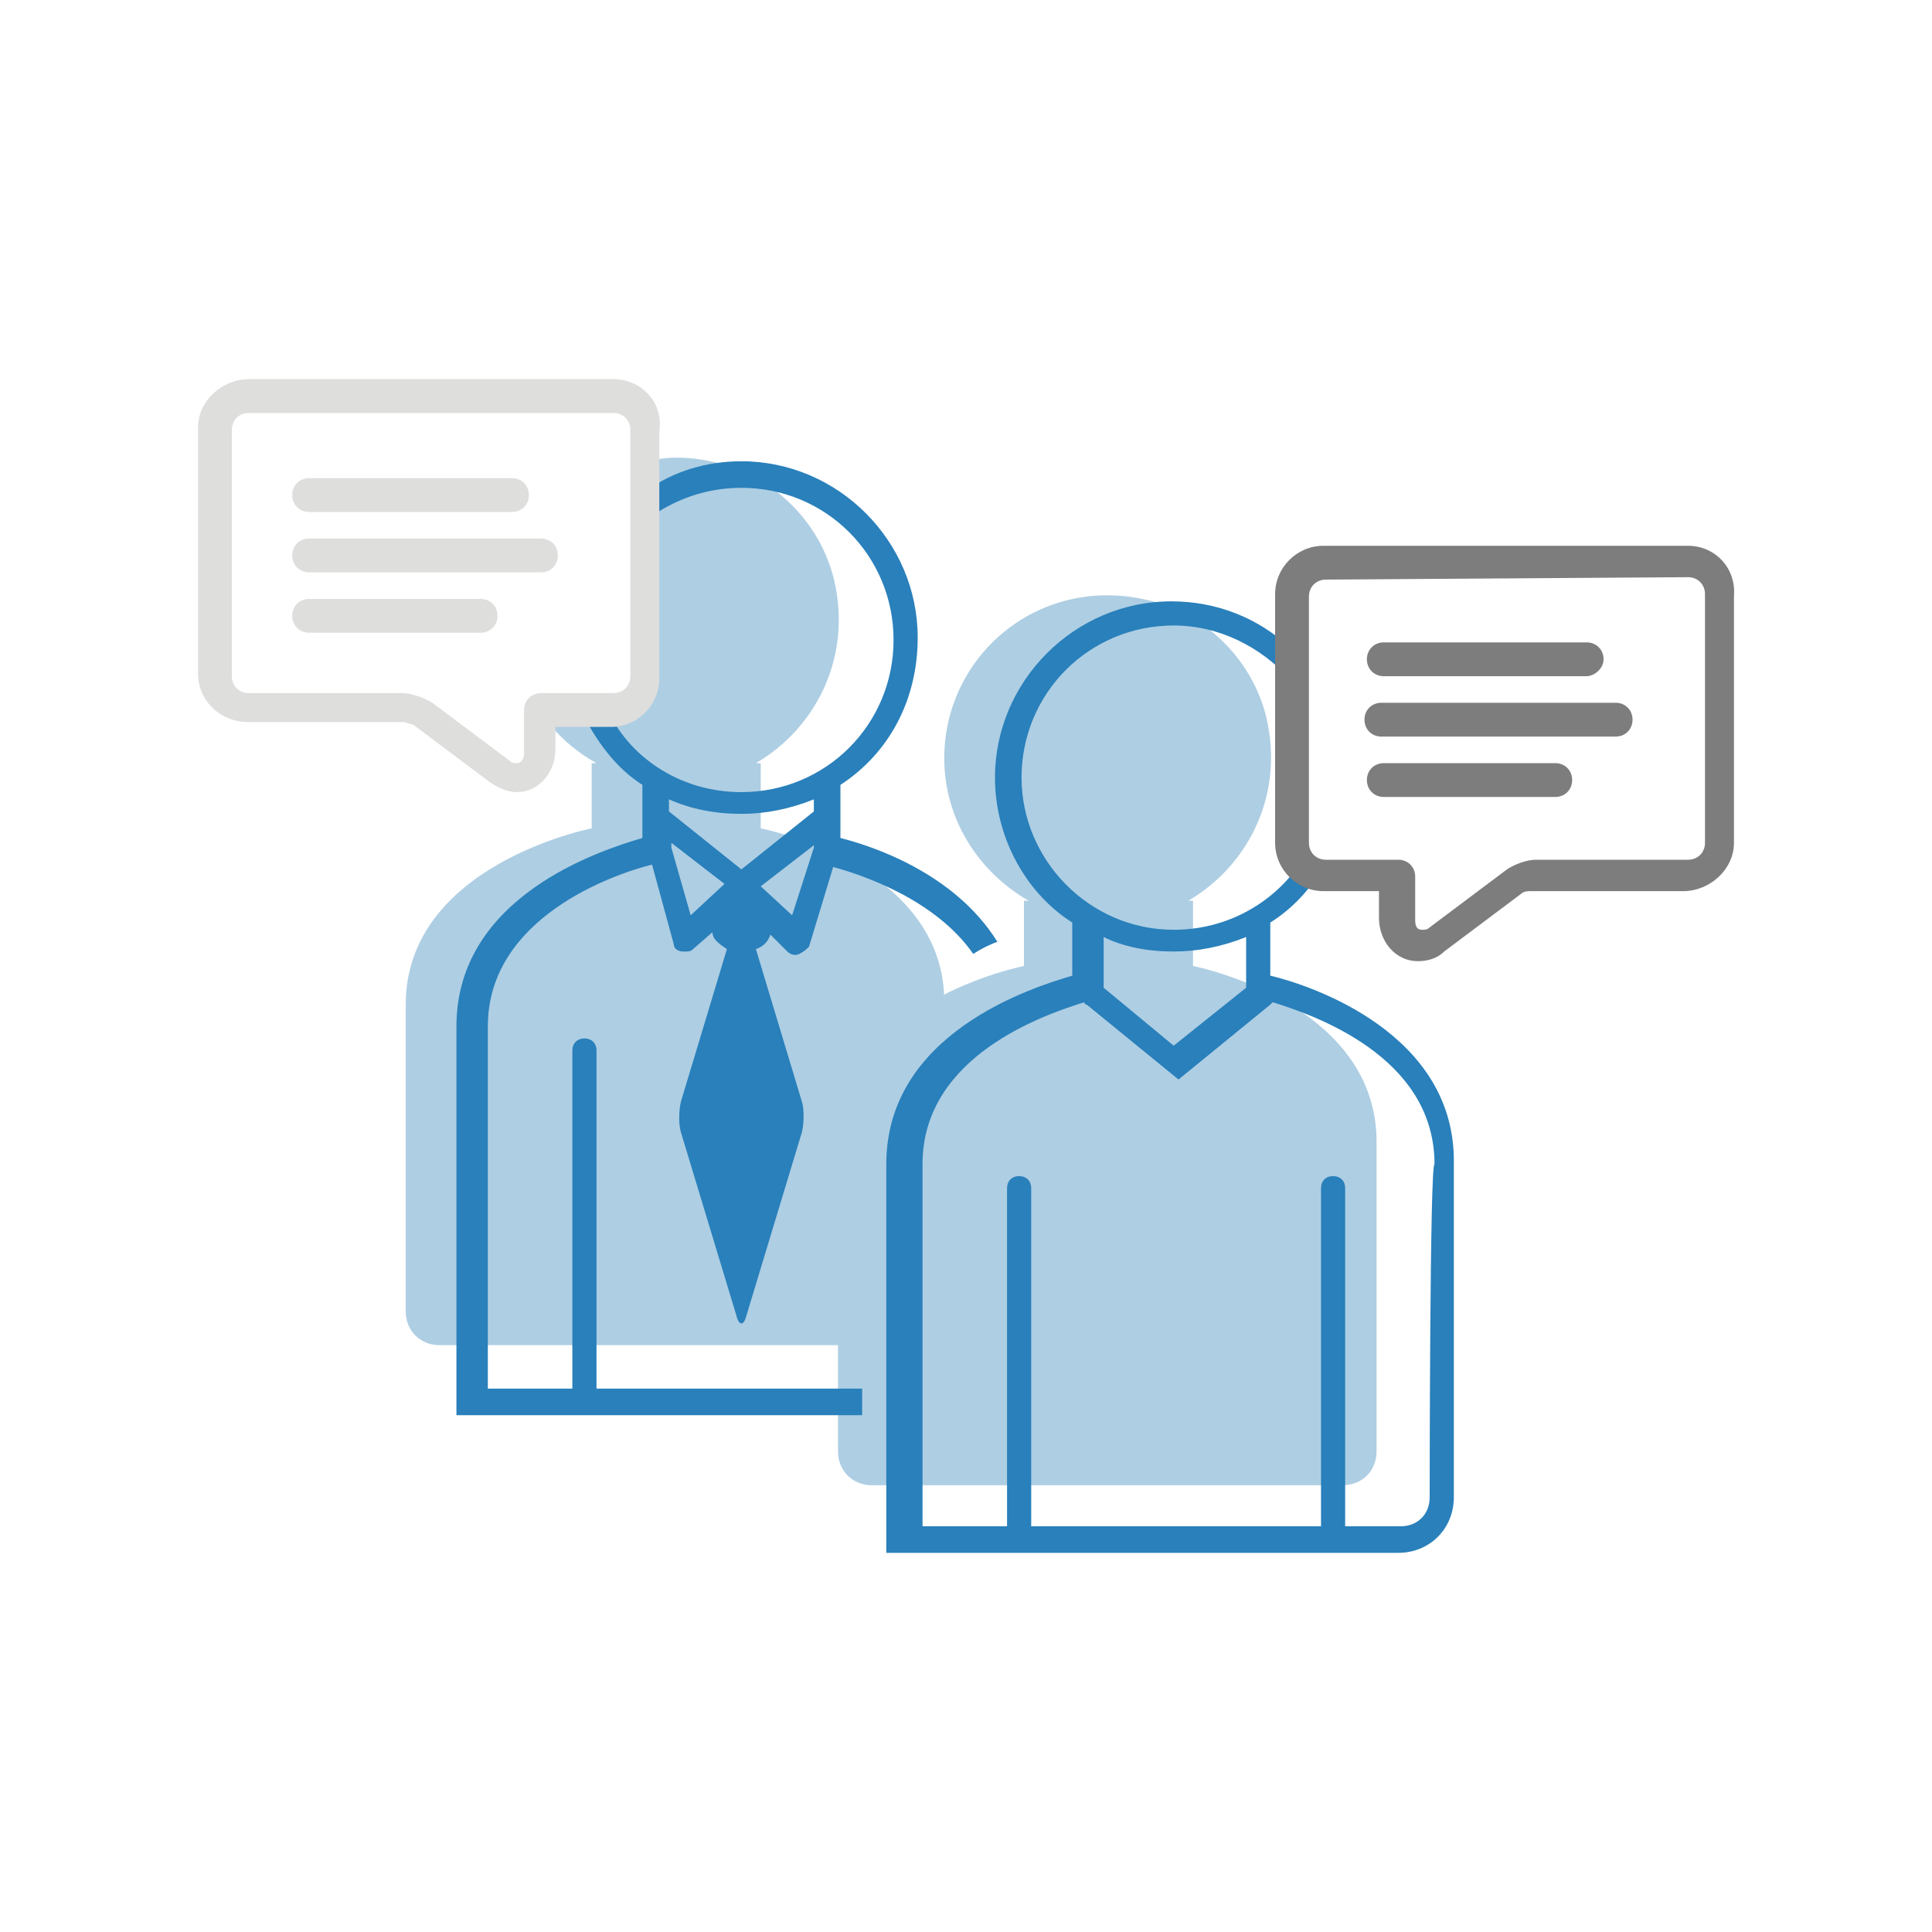
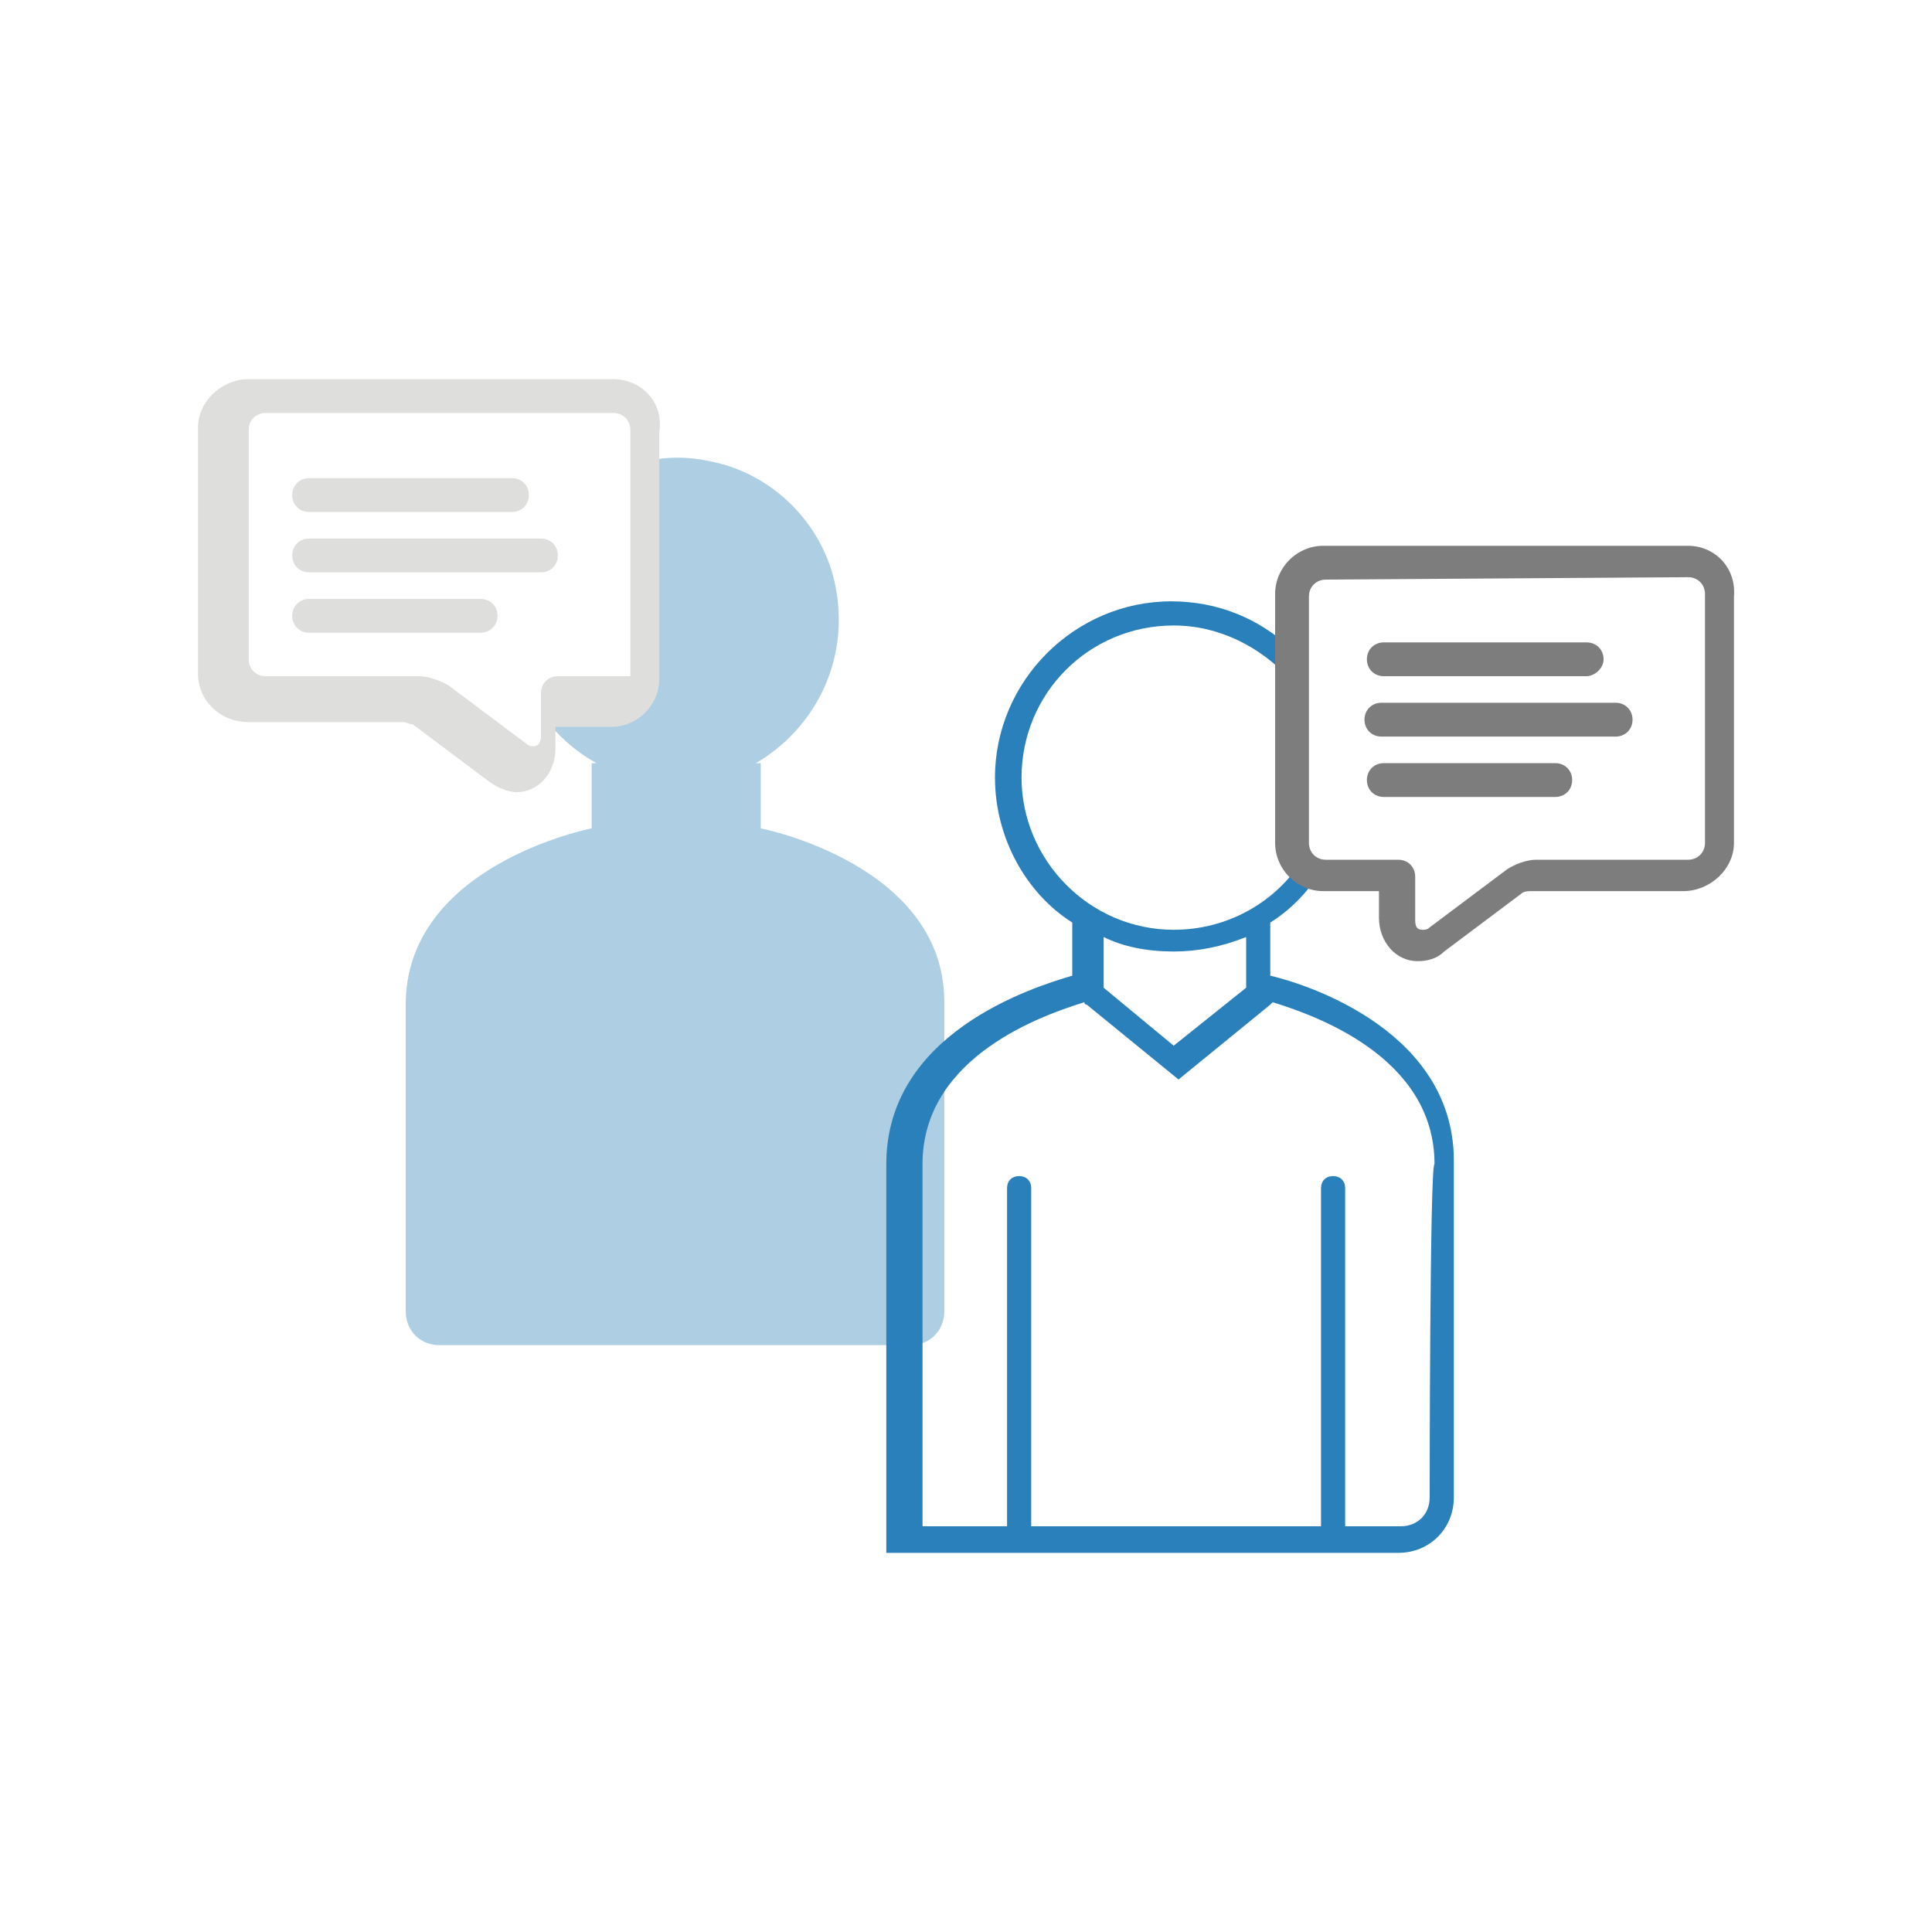
<svg xmlns="http://www.w3.org/2000/svg" version="1.1" id="Ebene_1" x="0px" y="0px" viewBox="0 0 80 80" style="enable-background:new 0 0 80 80;" xml:space="preserve">
  <style type="text/css">
	.st0{fill:#AECEE3;}
	.st1{fill:#DEDEDD;}
	.st2{fill:#2980BB;}
	.st3{fill:#7D7D7D;}
	.st4{fill:#2980BB;stroke:#2980BB;stroke-width:0.25;stroke-miterlimit:10;}
	.st5{fill:#3984B5;}
	.st6{fill:#2980BB;stroke:#2980BB;stroke-width:0.283;stroke-miterlimit:10;}
	.st7{fill:#7D7D7D;stroke:#7D7D7D;stroke-width:0.567;stroke-miterlimit:10;}
	.st8{fill:none;stroke:#AECEE3;stroke-width:1.134;stroke-linecap:round;stroke-linejoin:round;stroke-miterlimit:10;}
	.st9{fill:none;}
	.st10{fill:#FFFFFF;}
	.st11{fill:#2980BB;stroke:#2980BB;stroke-width:0.15;stroke-miterlimit:10;}
	.st12{fill:#DEDEDD;stroke:#DEDEDD;stroke-width:0.15;stroke-miterlimit:10;}
	.st13{fill:#7D7D7D;stroke:#7D7D7D;stroke-width:0.15;stroke-miterlimit:10;}
</style>
  <g>
-     <path class="st0" d="M49.4,40v-2.7h-0.2c2.4-1.4,3.9-4.2,3.3-7.3c-0.5-2.6-2.6-4.7-5.2-5.2c-4.4-0.9-8.2,2.4-8.2,6.6   c0,2.5,1.4,4.7,3.5,5.9h-0.2V40c0,0-7.7,1.5-7.7,7.3v12.8c0,0.8,0.6,1.4,1.4,1.4h19.5c0.8,0,1.4-0.6,1.4-1.4V47.4   C57.1,41.5,49.4,40,49.4,40z" />
    <path class="st0" d="M31.5,34.3v-2.7h-0.2c2.4-1.4,3.9-4.2,3.3-7.3c-0.5-2.6-2.6-4.7-5.2-5.2c-0.9-0.2-1.8-0.2-2.6,0V28   c0,0.8-0.6,1.4-1.4,1.4h-3v0.1c0.6,0.9,1.4,1.6,2.3,2.1h-0.2v2.7c0,0-7.7,1.5-7.7,7.3v12.7c0,0.8,0.6,1.4,1.4,1.4h19.5   c0.8,0,1.4-0.6,1.4-1.4V41.6C39.2,35.8,31.5,34.3,31.5,34.3z" />
-     <path class="st2" d="M34.8,34.7v-2.2c2-1.3,3.2-3.5,3.2-6.1c0-4-3.3-7.3-7.3-7.3c-1.4,0-2.8,0.4-3.9,1.2v1.2   c1.1-0.8,2.4-1.3,3.9-1.3c3.5,0,6.3,2.8,6.3,6.3s-2.8,6.3-6.3,6.3c-2.4,0-4.5-1.3-5.5-3.3h-1.1c0.6,1.2,1.4,2.3,2.5,3v2.2   c-1.7,0.5-7.7,2.4-7.7,7.8v16.1h16.8v-1.1h-11v-14c0-0.3-0.2-0.5-0.5-0.5s-0.5,0.2-0.5,0.5v14h-3.5v-15c0-4.5,5.2-6.3,6.8-6.7   l0.9,3.3c0,0.2,0.2,0.3,0.4,0.3h0.1c0.1,0,0.2,0,0.3-0.1l0.8-0.7c0,0.3,0.3,0.5,0.6,0.7l-1.9,6.3c-0.1,0.4-0.1,1,0,1.3l2.3,7.6   c0.1,0.4,0.3,0.4,0.4,0l2.3-7.6c0.1-0.4,0.1-1,0-1.3l-1.9-6.3c0.3-0.1,0.5-0.3,0.6-0.6l0.7,0.7c0.1,0.1,0.3,0.2,0.5,0.1   c0.2-0.1,0.3-0.2,0.4-0.3l1-3.3c1.1,0.3,4.2,1.3,5.8,3.6c0.3-0.2,0.7-0.4,1-0.5C39.5,36.1,36,35,34.8,34.7z M28.6,37.9l-0.8-2.8   v-0.2l2.2,1.7L28.6,37.9z M33.7,35.1l-0.9,2.8l-1.3-1.2l2.2-1.7V35.1z M33.7,33.6l-3,2.4l-3-2.4v-0.5c0.9,0.4,1.9,0.6,3,0.6   c1,0,2-0.2,3-0.6V33.6z" />
    <path class="st2" d="M52.6,40.4v-2.2c0.8-0.5,1.5-1.2,2-2c-0.3,0-0.6-0.2-0.8-0.4c-1.1,1.6-3,2.7-5.2,2.7c-3.5,0-6.3-2.9-6.3-6.3   c0-3.5,2.8-6.3,6.3-6.3c1.9,0,3.6,0.9,4.8,2.2v-1.3c-1.3-1.2-3-1.9-4.9-1.9c-4,0-7.3,3.3-7.3,7.3c0,2.5,1.3,4.8,3.2,6v2.2   c-1.7,0.5-7.7,2.4-7.7,7.8v16.1h21.2c1.3,0,2.3-1,2.3-2.3V48.2C60.3,42.8,54.3,40.8,52.6,40.4z M45.7,38.8c0.8,0.4,1.8,0.6,2.9,0.6   c1,0,2-0.2,3-0.6v2.1l-3,2.4l-2.9-2.4V38.8z M59.2,62c0,0.7-0.5,1.2-1.2,1.2h-2.3v-14c0-0.3-0.2-0.5-0.5-0.5s-0.5,0.2-0.5,0.5v14   h-12v-14c0-0.3-0.2-0.5-0.5-0.5s-0.5,0.2-0.5,0.5v14h-3.5v-15c0-4.5,5.1-6.2,6.7-6.7c0,0,0,0.1,0.1,0.1l3.8,3.1l3.8-3.1l0.1-0.1   c1.6,0.5,6.7,2.2,6.7,6.7C59.2,48.2,59.2,62,59.2,62z" />
    <g>
      <g>
        <path class="st3" d="M69.9,23.9c0.4,0,0.7,0.3,0.7,0.7v10.3c0,0.4-0.3,0.7-0.7,0.7h-6.3c-0.4,0-0.9,0.2-1.2,0.4l-3.2,2.4     c-0.1,0.1-0.2,0.1-0.3,0.1c-0.2,0-0.3-0.1-0.3-0.4v-1.8c0-0.4-0.3-0.7-0.7-0.7h-3c-0.4,0-0.7-0.3-0.7-0.7V24.7     c0-0.4,0.3-0.7,0.7-0.7L69.9,23.9 M69.9,22.6H54.8c-1.1,0-2,0.9-2,2v10.3c0,1.1,0.9,2,2,2h2.3V38c0,1,0.7,1.8,1.6,1.8     c0.4,0,0.8-0.1,1.1-0.4L63,37c0.1-0.1,0.3-0.1,0.4-0.1h6.3c1.1,0,2.1-0.9,2.1-2V24.7C71.9,23.5,71,22.6,69.9,22.6L69.9,22.6z" />
      </g>
    </g>
    <g>
      <g>
        <path class="st3" d="M66.9,30.5h-9.7c-0.4,0-0.7-0.3-0.7-0.7s0.3-0.7,0.7-0.7h9.7c0.4,0,0.7,0.3,0.7,0.7S67.3,30.5,66.9,30.5z" />
      </g>
    </g>
    <g>
      <g>
        <path class="st3" d="M65.7,28h-8.4c-0.4,0-0.7-0.3-0.7-0.7c0-0.4,0.3-0.7,0.7-0.7h8.4c0.4,0,0.7,0.3,0.7,0.7S66,28,65.7,28z" />
      </g>
    </g>
    <g>
      <g>
        <path class="st3" d="M64.4,33h-7.1c-0.4,0-0.7-0.3-0.7-0.7s0.3-0.7,0.7-0.7h7.1c0.4,0,0.7,0.3,0.7,0.7S64.8,33,64.4,33z" />
      </g>
    </g>
    <g>
      <g>
-         <path class="st1" d="M25.4,17.1c0.4,0,0.7,0.3,0.7,0.7V28c0,0.4-0.3,0.7-0.7,0.7h-3c-0.4,0-0.7,0.3-0.7,0.7v1.8     c0,0.2-0.1,0.4-0.3,0.4c-0.1,0-0.2,0-0.3-0.1l-3.2-2.4c-0.3-0.2-0.9-0.4-1.2-0.4h-6.4c-0.4,0-0.7-0.3-0.7-0.7V17.8     c0-0.4,0.3-0.7,0.7-0.7L25.4,17.1 M25.4,15.7H10.3c-1.1,0-2.1,0.9-2.1,2v10.2c0,1.1,0.9,2,2.1,2h6.4c0.1,0,0.3,0.1,0.4,0.1     l3.2,2.4c0.3,0.2,0.7,0.4,1.1,0.4c0.9,0,1.6-0.8,1.6-1.8v-0.9h2.3c1.1,0,2-0.9,2-2V17.9C27.5,16.6,26.5,15.7,25.4,15.7L25.4,15.7     z" />
+         <path class="st1" d="M25.4,17.1c0.4,0,0.7,0.3,0.7,0.7V28h-3c-0.4,0-0.7,0.3-0.7,0.7v1.8     c0,0.2-0.1,0.4-0.3,0.4c-0.1,0-0.2,0-0.3-0.1l-3.2-2.4c-0.3-0.2-0.9-0.4-1.2-0.4h-6.4c-0.4,0-0.7-0.3-0.7-0.7V17.8     c0-0.4,0.3-0.7,0.7-0.7L25.4,17.1 M25.4,15.7H10.3c-1.1,0-2.1,0.9-2.1,2v10.2c0,1.1,0.9,2,2.1,2h6.4c0.1,0,0.3,0.1,0.4,0.1     l3.2,2.4c0.3,0.2,0.7,0.4,1.1,0.4c0.9,0,1.6-0.8,1.6-1.8v-0.9h2.3c1.1,0,2-0.9,2-2V17.9C27.5,16.6,26.5,15.7,25.4,15.7L25.4,15.7     z" />
      </g>
    </g>
    <g>
      <g>
        <path class="st1" d="M22.4,23.7h-9.6c-0.4,0-0.7-0.3-0.7-0.7c0-0.4,0.3-0.7,0.7-0.7h9.6c0.4,0,0.7,0.3,0.7,0.7     C23.1,23.4,22.8,23.7,22.4,23.7z" />
      </g>
    </g>
    <g>
      <g>
        <path class="st1" d="M21.2,21.2h-8.4c-0.4,0-0.7-0.3-0.7-0.7c0-0.4,0.3-0.7,0.7-0.7h8.4c0.4,0,0.7,0.3,0.7,0.7     C21.9,20.9,21.6,21.2,21.2,21.2z" />
      </g>
    </g>
    <g>
      <g>
        <path class="st1" d="M19.9,26.2h-7.1c-0.4,0-0.7-0.3-0.7-0.7c0-0.4,0.3-0.7,0.7-0.7h7.1c0.4,0,0.7,0.3,0.7,0.7     C20.6,25.9,20.3,26.2,19.9,26.2z" />
      </g>
    </g>
  </g>
</svg>